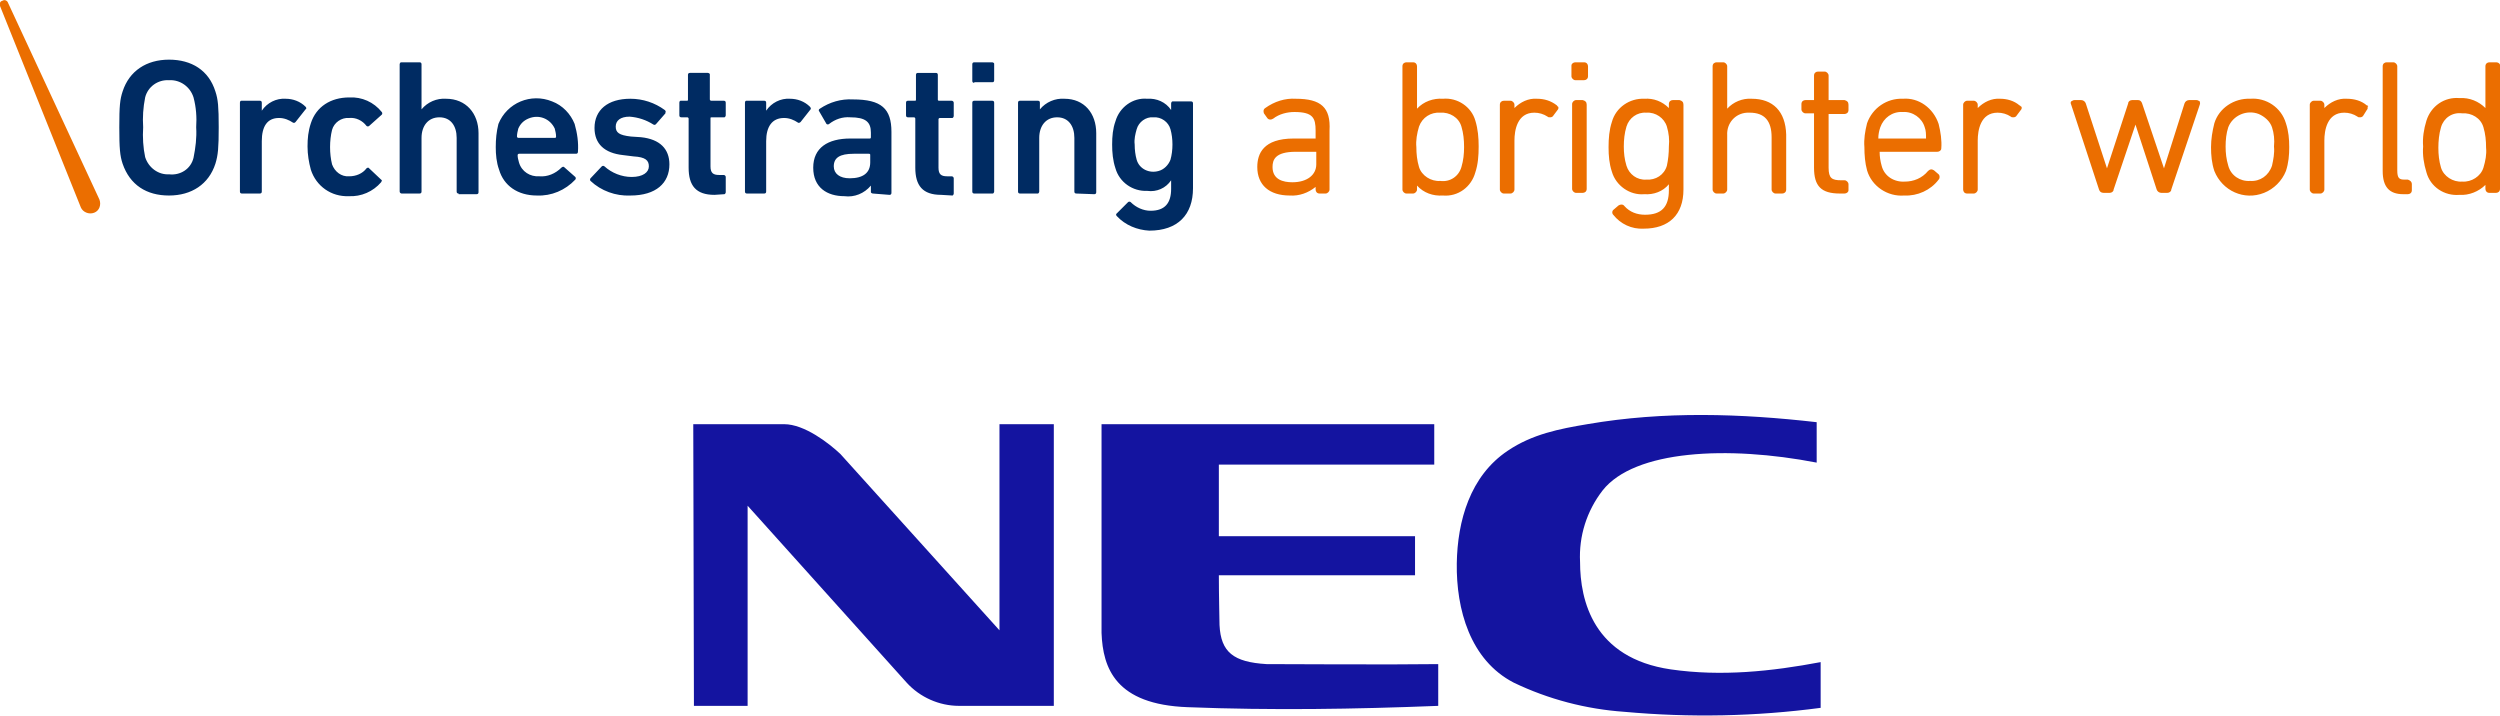
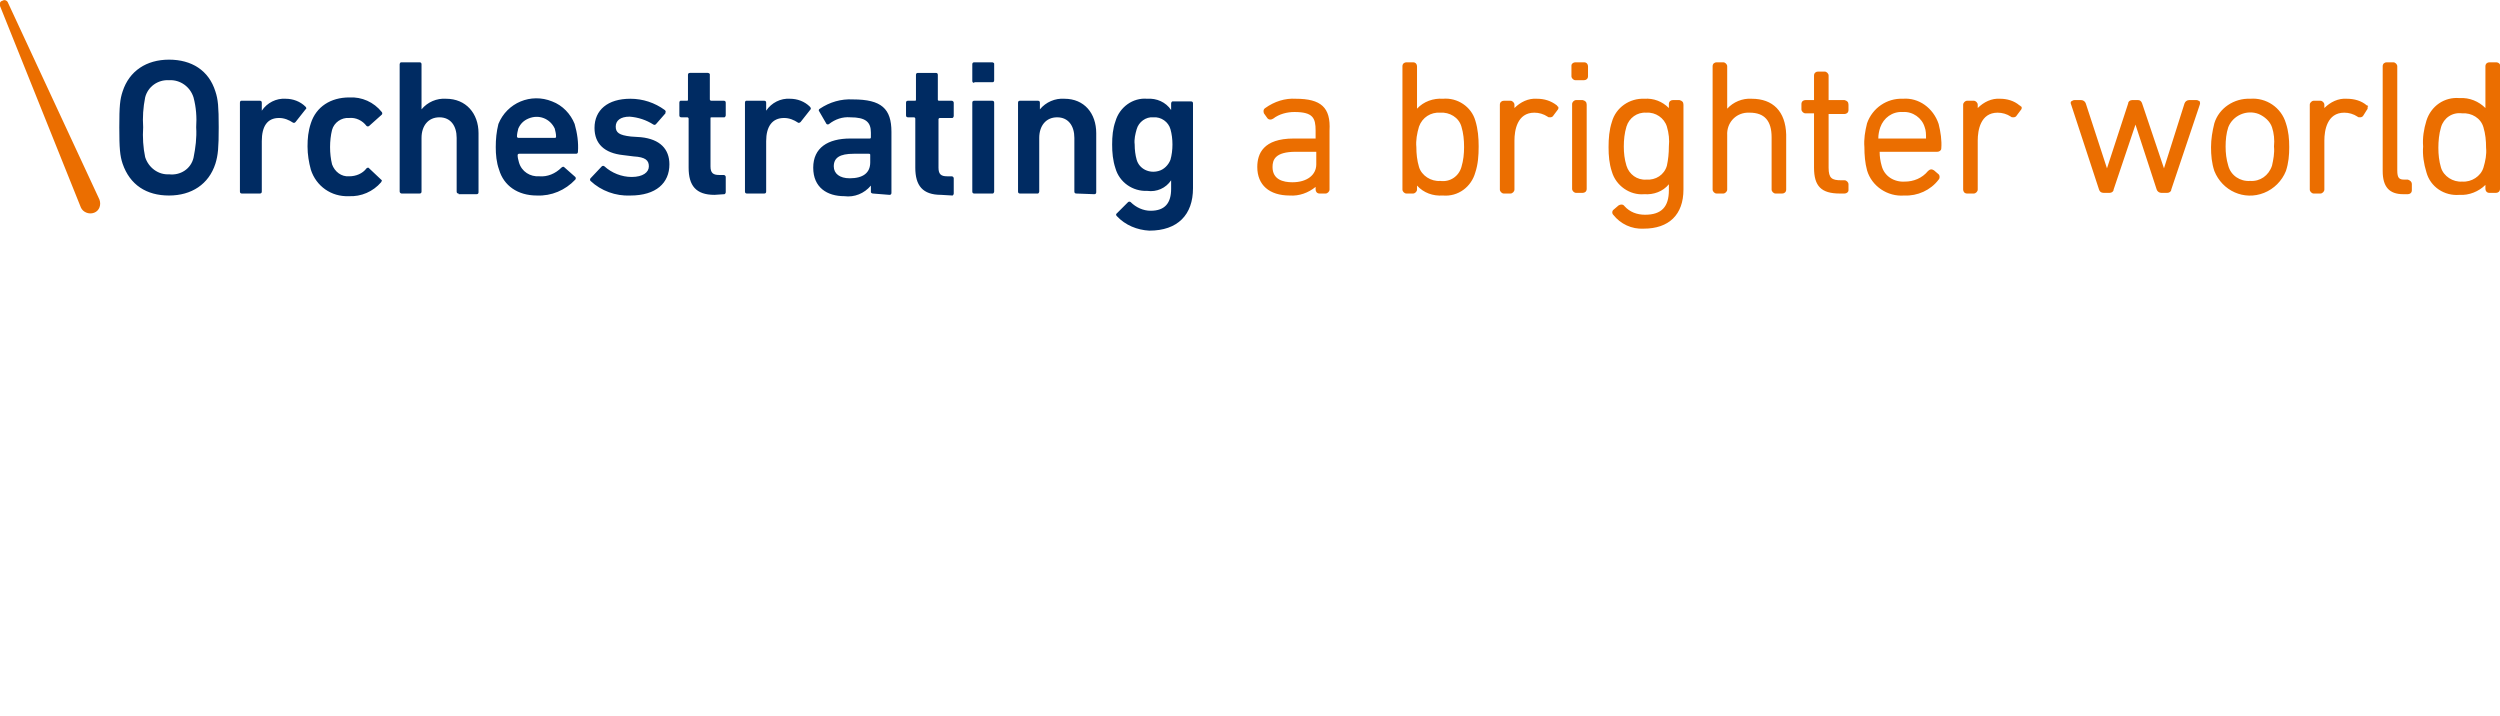
<svg xmlns="http://www.w3.org/2000/svg" version="1.1" id="レイヤー_1" x="0px" y="0px" viewBox="0 0 377.2 108" style="enable-background:new 0 0 377.2 108;" xml:space="preserve">
  <style type="text/css">
	.st0{fill:#1414A0;}
	.st1{fill:#002B62;}
	.st2{fill:#EB6E00;}
</style>
  <g id="レイヤー_2_1_">
    <g id="Brand_Statement_NEC_Mark">
-       <path class="st0" d="M104.6,64h13.7c3.1,0,6.8,2.9,8.5,4.5l24,26.6V64h8.2v42.5h-14.3c-3,0-5.9-1.3-7.9-3.5l-24-26.7v30.2h-8.1    L104.6,64z M274.7,106.8c-9.8,1.3-19.7,1.5-29.6,0.6c-5.8-0.4-11.5-1.9-16.7-4.4c-6.6-3.4-8.7-11.1-8.6-18c0.1-6.4,2-13.2,7.7-17    c3.7-2.5,7.8-3.3,12-4c11.6-2,23.2-1.6,34.6-0.3v6.1c-13.4-2.6-27.5-1.9-32.3,4.2c-2.4,3.1-3.6,6.9-3.4,10.8    c0,5.8,2,14.5,13.7,16.2c7.6,1.1,15.2,0.3,22.6-1.1L274.7,106.8z M191.1,100.2c1.1,0,19.6,0.1,25.9,0v6.3    c-12.7,0.5-25,0.7-37.8,0.2c-10.9-0.4-12.8-5.9-13-11.2V64h50.2v6.1h-32.5v10.8h29.6v5.9h-29.6c0,3.2,0.1,6.8,0.1,7.5    C184.2,98.4,186.1,99.9,191.1,100.2" />
      <path class="st1" d="M18.5,24.7c-0.4-1.2-0.5-2.3-0.5-5.5s0.1-4.2,0.5-5.4c1-3.1,3.6-4.8,7-4.8s6,1.6,7,4.8    c0.4,1.2,0.5,2.3,0.5,5.4s-0.1,4.2-0.5,5.5c-1,3.1-3.6,4.8-7,4.8S19.6,27.9,18.5,24.7z M29.2,23.8c0.3-1.5,0.5-3,0.4-4.6    c0.1-1.5,0-3-0.4-4.5c-0.5-1.6-2-2.7-3.7-2.6c-1.7-0.1-3.2,1-3.6,2.6c-0.3,1.5-0.4,3-0.3,4.5c-0.1,1.5,0,3.1,0.3,4.5    c0.5,1.6,2,2.7,3.6,2.6C27.2,26.5,28.8,25.5,29.2,23.8z M36.5,29.2c-0.2,0-0.3-0.1-0.3-0.3c0,0,0,0,0,0V15.5    c0-0.2,0.1-0.3,0.2-0.3c0,0,0,0,0.1,0h2.7c0.2,0,0.3,0.1,0.3,0.3c0,0,0,0,0,0v1.2c0.8-1.2,2.2-1.9,3.6-1.8c1.1,0,2.2,0.4,3,1.2    c0.1,0.1,0.2,0.3,0,0.4l-1.5,1.9c-0.1,0.1-0.2,0.2-0.4,0.1c0,0,0,0,0,0c-0.6-0.4-1.3-0.7-2.1-0.7c-1.8,0-2.6,1.3-2.6,3.5v7.6    c0,0.2-0.1,0.3-0.3,0.3c0,0,0,0,0,0L36.5,29.2z M46.9,25.6c-0.3-1.1-0.5-2.3-0.5-3.5c0-1.2,0.1-2.3,0.5-3.5c0.8-2.5,3-3.9,5.8-3.9    c1.9-0.1,3.7,0.7,4.9,2.2c0.1,0.1,0.1,0.3,0,0.4c0,0,0,0,0,0L55.7,19c-0.1,0.1-0.3,0.1-0.4,0c0,0,0,0,0,0    c-0.6-0.8-1.6-1.3-2.6-1.2c-1.2-0.1-2.3,0.7-2.6,1.8c-0.2,0.8-0.3,1.7-0.3,2.6c0,0.9,0.1,1.8,0.3,2.6c0.4,1.1,1.4,1.9,2.6,1.8    c1,0,2-0.4,2.6-1.2c0.1-0.1,0.2-0.1,0.3-0.1c0,0,0,0,0.1,0.1l1.8,1.7c0.2,0.1,0.1,0.2,0,0.4c-1.2,1.4-3,2.2-4.9,2.1    C50,29.7,47.7,28.1,46.9,25.6z M69.2,29.2c-0.2,0-0.3-0.1-0.3-0.3c0,0,0,0,0,0v-8.1c0-1.8-0.9-3.1-2.6-3.1s-2.7,1.3-2.7,3.1v8.1    c0,0.2-0.1,0.3-0.3,0.3c0,0,0,0,0,0h-2.7c-0.1,0-0.3-0.1-0.3-0.3c0,0,0,0,0,0V9.7c0-0.1,0.1-0.3,0.2-0.3c0,0,0,0,0.1,0h2.7    c0.2,0,0.3,0.1,0.3,0.3c0,0,0,0,0,0v6.8c0.9-1.1,2.3-1.7,3.7-1.6c3,0,4.9,2.2,4.9,5.2v8.9c0,0.2-0.1,0.3-0.3,0.3c0,0,0,0,0,0H69.2    z M75.3,25.6c-0.4-1.1-0.5-2.3-0.5-3.4c0-1.2,0.1-2.3,0.4-3.5c1.3-3.2,4.9-4.7,8.1-3.4c1.6,0.6,2.8,1.9,3.4,3.4    c0.4,1.4,0.6,2.8,0.5,4.2c0,0.2-0.1,0.3-0.3,0.3h-8.6c-0.1,0-0.2,0.1-0.2,0.2c0,0.4,0.1,0.7,0.2,1.1c0.4,1.4,1.7,2.2,3.1,2.1    c1.2,0.1,2.4-0.4,3.3-1.3c0.1-0.1,0.3-0.2,0.4-0.1c0,0,0,0,0,0l1.7,1.5c0.1,0.1,0.1,0.3,0,0.4c0,0,0,0,0,0    c-1.5,1.6-3.6,2.5-5.8,2.4C78.1,29.5,76,28,75.3,25.6z M83.7,19.4c-0.7-1.5-2.4-2.2-4-1.5c-0.7,0.3-1.2,0.8-1.5,1.5    c-0.1,0.4-0.2,0.8-0.2,1.2c0,0.1,0.1,0.2,0.2,0.2h5.5c0.1,0,0.2,0,0.2-0.2C83.9,20.2,83.8,19.8,83.7,19.4z M89.1,27.3    c-0.1-0.1-0.1-0.3,0-0.4l1.7-1.8c0.1-0.1,0.3-0.1,0.4,0c0,0,0,0,0,0c1.1,1,2.6,1.6,4.1,1.6c1.7,0,2.6-0.7,2.6-1.6    s-0.5-1.4-2.3-1.5L94,23.4c-2.8-0.3-4.3-1.7-4.3-4.1c0-2.7,2-4.4,5.4-4.4c1.9,0,3.7,0.6,5.2,1.7c0.1,0.1,0.2,0.2,0.1,0.4    c0,0,0,0,0,0.1L99,18.7c-0.1,0.1-0.2,0.2-0.4,0.1c0,0,0,0,0,0c-1.1-0.7-2.3-1.1-3.6-1.2c-1.4,0-2.1,0.6-2.1,1.5s0.5,1.3,2.3,1.5    l1.5,0.1c2.9,0.3,4.3,1.8,4.3,4.1c0,2.8-2,4.7-5.9,4.7C92.9,29.6,90.7,28.8,89.1,27.3L89.1,27.3z M107.8,29.4    c-2.8,0-3.9-1.4-3.9-4.1v-7.4c0-0.1-0.1-0.2-0.2-0.2h-0.9c-0.2,0-0.3-0.1-0.3-0.3c0,0,0,0,0,0v-1.9c0-0.2,0.1-0.3,0.2-0.3    c0,0,0,0,0,0h0.9c0.1,0,0.2,0,0.2-0.1c0,0,0,0,0,0v-3.8c0-0.2,0.1-0.3,0.3-0.3c0,0,0,0,0,0h2.7c0.1,0,0.3,0.1,0.3,0.2c0,0,0,0,0,0    V15c0,0.1,0.1,0.2,0.2,0.2h1.9c0.2,0,0.3,0.1,0.3,0.3v1.9c0,0.1-0.1,0.3-0.2,0.3c0,0,0,0,0,0h-1.9c-0.1,0-0.2,0-0.2,0.1    c0,0,0,0,0,0v7.3c0,1,0.4,1.3,1.3,1.3h0.7c0.1,0,0.3,0.1,0.3,0.3c0,0,0,0,0,0v2.3c0,0.1-0.1,0.3-0.2,0.3c0,0,0,0,0,0L107.8,29.4z     M112.7,29.2c-0.2,0-0.3-0.1-0.3-0.3c0,0,0,0,0,0V15.5c0-0.2,0.1-0.3,0.2-0.3c0,0,0,0,0,0h2.7c0.2,0,0.3,0.1,0.3,0.3c0,0,0,0,0,0    v1.2c0.8-1.2,2.2-1.9,3.6-1.8c1.1,0,2.2,0.4,3,1.2c0.1,0.1,0.2,0.3,0.1,0.4l-1.5,1.9c-0.1,0.1-0.3,0.2-0.4,0.1c0,0,0,0,0,0    c-0.6-0.4-1.3-0.7-2.1-0.7c-1.8,0-2.7,1.3-2.7,3.5v7.6c0,0.2-0.1,0.3-0.3,0.3c0,0,0,0,0,0L112.7,29.2z M131.7,29.2    c-0.1,0-0.3-0.1-0.3-0.2c0,0,0,0,0,0v-1c-1,1.2-2.5,1.8-4,1.6c-2.6,0-4.7-1.3-4.7-4.3s2.2-4.4,5.6-4.4h2.9c0.1,0,0.2,0,0.2-0.2V20    c0-1.6-0.8-2.3-3.1-2.3c-1.2-0.1-2.3,0.3-3.2,1c-0.1,0.1-0.3,0.1-0.4,0c0,0,0,0,0,0l-1.1-1.9c-0.1-0.1-0.1-0.3,0.1-0.4    c0,0,0,0,0,0c1.5-1,3.2-1.5,5-1.4c4.3,0,5.8,1.4,5.8,4.9v9.2c0,0.2-0.1,0.3-0.3,0.3c0,0,0,0,0,0L131.7,29.2z M131.3,24.5v-1.1    c0-0.1,0-0.2-0.2-0.2h-2.3c-2.1,0-3,0.6-3,1.9c0,1.1,0.9,1.8,2.4,1.8C130.2,26.9,131.3,26.1,131.3,24.5z M142,29.4    c-2.8,0-3.9-1.4-3.9-4.1v-7.4c0-0.1-0.1-0.2-0.2-0.2H137c-0.2,0-0.3-0.1-0.3-0.3c0,0,0,0,0,0v-1.9c0-0.2,0.1-0.3,0.3-0.3h1    c0.1,0,0.2,0,0.2-0.1c0,0,0,0,0,0v-3.8c0-0.2,0.1-0.3,0.3-0.3c0,0,0,0,0,0h2.7c0.2,0,0.3,0.1,0.3,0.3c0,0,0,0,0,0V15    c0,0.1,0,0.2,0.2,0.2h1.9c0.1,0,0.3,0.1,0.3,0.3c0,0,0,0,0,0.1v1.9c0,0.1-0.1,0.3-0.2,0.3c0,0,0,0,0,0h-1.9    c-0.1,0-0.2,0.1-0.2,0.2v7.3c0,1,0.4,1.3,1.3,1.3h0.7c0.1,0,0.3,0.1,0.3,0.3c0,0,0,0,0,0v2.3c0,0.1-0.1,0.3-0.2,0.3c0,0,0,0,0,0    L142,29.4z M147,12.5c-0.2,0-0.3-0.1-0.3-0.3c0,0,0,0,0,0V9.7c0-0.2,0.1-0.3,0.3-0.3c0,0,0,0,0,0h2.7c0.1,0,0.3,0.1,0.3,0.2    c0,0,0,0,0,0v2.5c0,0.2-0.1,0.3-0.2,0.3c0,0,0,0,0,0H147z M147,29.2c-0.2,0-0.3-0.1-0.3-0.3c0,0,0,0,0,0V15.5    c0-0.2,0.1-0.3,0.3-0.3c0,0,0,0,0,0h2.7c0.2,0,0.3,0.1,0.3,0.3c0,0,0,0,0,0v13.4c0,0.1-0.1,0.3-0.2,0.3c0,0,0,0,0,0H147z     M162.4,29.2c-0.2,0-0.3-0.1-0.3-0.3c0,0,0,0,0,0v-8.1c0-1.8-0.9-3.1-2.6-3.1s-2.7,1.3-2.7,3.1v8.1c0,0.1-0.1,0.3-0.2,0.3    c0,0,0,0,0,0h-2.7c-0.2,0-0.3-0.1-0.3-0.3c0,0,0,0,0,0V15.5c0-0.2,0.1-0.3,0.3-0.3c0,0,0,0,0,0h2.7c0.2,0,0.3,0.1,0.3,0.3    c0,0,0,0,0,0v1c0.9-1.1,2.3-1.7,3.7-1.6c3,0,4.8,2.2,4.8,5.2v8.9c0,0.2-0.1,0.3-0.3,0.3c0,0,0,0,0,0L162.4,29.2z M168.5,32.6    c-0.1-0.1-0.1-0.2-0.1-0.3c0,0,0,0,0.1-0.1l1.7-1.7c0.1-0.1,0.3-0.1,0.4,0c0,0,0,0,0,0c0.8,0.8,1.9,1.3,3,1.3    c2.2,0,3.1-1.2,3.1-3.3v-1.3c-0.8,1.2-2.2,1.8-3.6,1.6c-2.2,0.1-4.2-1.3-4.8-3.4c-0.4-1.2-0.5-2.4-0.5-3.6c0-1.2,0.1-2.4,0.5-3.5    c0.6-2.1,2.6-3.6,4.8-3.4c1.4-0.1,2.8,0.5,3.6,1.7v-1c0-0.1,0.1-0.3,0.2-0.3c0,0,0,0,0.1,0h2.7c0.2,0,0.3,0.1,0.3,0.3c0,0,0,0,0,0    v12.8c0,4-2.3,6.4-6.6,6.4C171.6,34.7,169.8,34,168.5,32.6z M176.6,24.1c0.2-0.7,0.3-1.5,0.3-2.3c0-0.8-0.1-1.6-0.3-2.3    c-0.3-1.1-1.4-1.9-2.6-1.8c-1.1-0.1-2.2,0.7-2.5,1.8c-0.2,0.7-0.4,1.5-0.3,2.3c0,0.8,0.1,1.6,0.3,2.3c0.4,1.4,1.9,2.1,3.3,1.7    C175.6,25.6,176.3,24.9,176.6,24.1L176.6,24.1z" />
      <path class="st2" d="M195.5,14.9c-1.6-0.1-3.2,0.4-4.6,1.4c-0.3,0.2-0.3,0.5-0.2,0.8c0,0,0,0,0,0l0.5,0.7c0.2,0.3,0.6,0.3,0.9,0.1    c0.9-0.7,2.1-1,3.2-1c2.8,0,3.2,0.9,3.2,2.8v1.2h-3.3c-4.6,0-5.5,2.3-5.5,4.3c0,2.7,1.8,4.3,4.9,4.3c1.4,0.1,2.8-0.4,3.9-1.3v0.4    c0,0.3,0.2,0.6,0.6,0.6c0,0,0,0,0,0h0.9c0.3,0,0.6-0.3,0.6-0.6c0,0,0,0,0,0v-8.9C200.8,16.2,199.3,14.9,195.5,14.9z M198.6,22.9    v1.9c0,1.6-1.4,2.7-3.6,2.7c-1.4,0-3-0.4-3-2.3c0-1.1,0.4-2.3,3.5-2.3H198.6z M217.7,14.9c-1.4-0.1-2.9,0.4-3.9,1.5V10    c0-0.3-0.2-0.6-0.6-0.6c0,0,0,0,0,0h-1c-0.3,0-0.6,0.2-0.6,0.6c0,0,0,0,0,0v18.6c0,0.3,0.3,0.6,0.6,0.6c0,0,0,0,0,0h1    c0.3,0,0.6-0.3,0.6-0.6c0,0,0,0,0,0V28c1,1.1,2.4,1.6,3.9,1.5c2.3,0.2,4.3-1.3,4.9-3.5c0.4-1.2,0.5-2.5,0.5-3.9    c0-1.3-0.1-2.6-0.5-3.9C222,16.1,219.9,14.7,217.7,14.9z M217.3,17c1.4-0.1,2.8,0.7,3.2,2.1c0.3,1,0.4,2,0.4,3.1c0,1-0.1,2-0.4,3    c-0.4,1.4-1.7,2.3-3.2,2.1c-1.4,0.1-2.8-0.8-3.2-2.1c-0.3-1-0.4-2-0.4-3c-0.1-1,0.1-2.1,0.4-3.1C214.6,17.7,215.9,16.9,217.3,17    L217.3,17z M234.9,15.9c-0.9-0.7-1.9-1-3-1c-1.3-0.1-2.5,0.5-3.4,1.4v-0.5c0-0.3-0.3-0.6-0.6-0.6c0,0,0,0,0,0h-1    c-0.3,0-0.6,0.2-0.6,0.6c0,0,0,0,0,0v12.8c0,0.3,0.3,0.6,0.6,0.6c0,0,0,0,0,0h1c0.3,0,0.6-0.3,0.6-0.6c0,0,0,0,0,0v-7.4    c0-1.5,0.4-4.2,3-4.2c0.7,0,1.4,0.2,2,0.6c0.1,0.1,0.2,0.1,0.4,0.1c0.2,0,0.4-0.1,0.5-0.3l0.6-0.8c0.1-0.1,0.2-0.3,0.1-0.5    C235,16.1,235,16,234.9,15.9L234.9,15.9z M239,9.4h-1.3c-0.3,0-0.6,0.2-0.6,0.5c0,0,0,0,0,0v1.6c0,0.3,0.3,0.6,0.6,0.6    c0,0,0,0,0,0h1.3c0.3,0,0.6-0.2,0.6-0.6c0,0,0,0,0,0V10C239.6,9.7,239.4,9.4,239,9.4C239,9.4,239,9.4,239,9.4z M238.8,15.1h-1    c-0.3,0-0.6,0.3-0.6,0.6c0,0,0,0,0,0v12.8c0,0.3,0.3,0.6,0.6,0.6c0,0,0,0,0,0h1c0.3,0,0.6-0.2,0.6-0.6c0,0,0,0,0,0V15.8    C239.4,15.4,239.2,15.2,238.8,15.1C238.8,15.1,238.8,15.1,238.8,15.1z M253.4,15.1h-1c-0.3,0-0.6,0.2-0.6,0.6c0,0,0,0,0,0v0.6    c-1-1-2.3-1.5-3.7-1.4c-2.2-0.1-4.3,1.3-4.9,3.5c-0.4,1.2-0.5,2.5-0.5,3.8c0,1.3,0.1,2.5,0.5,3.7c0.6,2.1,2.7,3.6,4.9,3.4    c1.4,0.1,2.8-0.4,3.7-1.5v0.9c0,2.5-1.1,3.7-3.6,3.7c-1.2,0-2.3-0.4-3.1-1.3c-0.2-0.3-0.6-0.3-0.9-0.1c0,0,0,0,0,0l-0.7,0.6    c-0.3,0.2-0.3,0.6-0.1,0.8c0,0,0,0,0,0c1.1,1.4,2.8,2.2,4.6,2.1c3.8,0,6-2.1,6-5.9V15.8C254,15.4,253.8,15.2,253.4,15.1    C253.4,15.2,253.4,15.1,253.4,15.1L253.4,15.1z M248.4,27.1c-1.4,0.1-2.6-0.8-3-2.1c-0.3-1-0.4-1.9-0.4-2.9c0-1,0.1-2,0.4-3    c0.4-1.3,1.6-2.2,3-2.1c1.4-0.1,2.7,0.8,3.1,2.1c0.3,1,0.4,2,0.3,3c0,1-0.1,2-0.3,2.9C251.1,26.4,249.8,27.2,248.4,27.1    L248.4,27.1z M264.3,14.9c-1.4-0.1-2.8,0.5-3.7,1.5V10c0-0.3-0.3-0.6-0.6-0.6c0,0,0,0,0,0h-1c-0.3,0-0.6,0.2-0.6,0.6c0,0,0,0,0,0    v18.6c0,0.3,0.3,0.6,0.6,0.6c0,0,0,0,0,0h1c0.3,0,0.6-0.3,0.6-0.6c0,0,0,0,0,0v-8.2c-0.1-1.8,1.2-3.3,3-3.4c0.1,0,0.3,0,0.4,0    c2.2,0,3.3,1.2,3.3,3.7v7.9c0,0.3,0.3,0.6,0.6,0.6c0,0,0,0,0,0h1c0.3,0,0.6-0.2,0.6-0.6c0,0,0,0,0,0v-8.3    C269.4,16.8,267.5,14.9,264.3,14.9z M278.3,15.1h-2.4v-3.7c0-0.3-0.3-0.6-0.6-0.6c0,0,0,0,0,0h-1c-0.3,0-0.6,0.2-0.6,0.6    c0,0,0,0,0,0v3.7h-1.3c-0.3,0-0.6,0.2-0.6,0.6c0,0,0,0,0,0v0.8c0,0.3,0.3,0.6,0.6,0.6c0,0,0,0,0,0h1.3v8.2c0,2.8,1.1,3.9,3.9,3.9    h0.7c0.3,0,0.6-0.2,0.6-0.5c0,0,0,0,0,0v-0.9c0-0.3-0.3-0.6-0.6-0.6c0,0,0,0,0,0h-0.5c-1.4,0-1.9-0.3-1.9-1.9v-8.1h2.4    c0.3,0,0.6-0.2,0.6-0.6c0,0,0,0,0,0v-0.8C278.9,15.4,278.7,15.2,278.3,15.1C278.3,15.1,278.3,15.1,278.3,15.1L278.3,15.1z     M287.1,14.9c-2.4-0.1-4.6,1.4-5.4,3.7c-0.3,1.2-0.5,2.4-0.4,3.6c0,1.2,0.1,2.4,0.4,3.5c0.7,2.4,3.1,4,5.6,3.8    c2,0.1,4-0.8,5.2-2.4c0.2-0.2,0.2-0.6,0-0.8c0,0,0,0,0,0l-0.7-0.6c-0.3-0.2-0.6-0.2-0.9,0.1c0,0,0,0,0,0c-0.9,1.1-2.2,1.6-3.5,1.6    c-1.6,0.1-3.1-0.8-3.5-2.4c-0.2-0.7-0.3-1.4-0.3-2.1h8.7c0.3,0,0.6-0.2,0.6-0.5c0,0,0,0,0,0c0.1-1.2-0.1-2.5-0.4-3.7    C291.7,16.3,289.5,14.7,287.1,14.9z M287.1,16.9c1.5-0.1,2.9,0.9,3.3,2.3c0.2,0.5,0.2,1.1,0.2,1.7h-7.2c0-0.6,0.1-1.1,0.3-1.7    C284.2,17.8,285.5,16.8,287.1,16.9z M304.7,15.9c-0.8-0.7-1.9-1-2.9-1c-1.3-0.1-2.5,0.5-3.4,1.4v-0.5c0-0.3-0.3-0.6-0.6-0.6    c0,0,0,0,0,0h-1c-0.3,0-0.6,0.3-0.6,0.6c0,0,0,0,0,0v12.8c0,0.3,0.2,0.6,0.6,0.6c0,0,0,0,0,0h1c0.3,0,0.6-0.3,0.6-0.6c0,0,0,0,0,0    v-7.4c0-1.5,0.4-4.2,3-4.2c0.7,0,1.4,0.2,2,0.6c0.1,0.1,0.2,0.1,0.4,0.1c0.2,0,0.4-0.1,0.5-0.3l0.6-0.8c0.1-0.1,0.2-0.3,0.1-0.5    C304.9,16.1,304.8,15.9,304.7,15.9z M331.4,15.1h-1.1c-0.3,0-0.6,0.2-0.7,0.5l-3.1,9.8l-3.3-9.8c-0.1-0.3-0.3-0.5-0.6-0.5h-0.9    c-0.3,0-0.6,0.2-0.6,0.5l-3.2,9.8l-3.2-9.8c-0.1-0.3-0.4-0.5-0.7-0.5h-1c-0.2,0-0.3,0.1-0.5,0.2c-0.1,0.1-0.1,0.3,0,0.5l4.2,12.8    c0.1,0.3,0.3,0.5,0.7,0.5h0.9c0.3,0,0.6-0.2,0.6-0.5l3.3-9.8l3.2,9.8c0.1,0.3,0.4,0.5,0.7,0.5h0.9c0.3,0,0.6-0.2,0.6-0.5l4.3-12.8    c0.1-0.2,0-0.4,0-0.5C331.7,15.2,331.6,15.1,331.4,15.1L331.4,15.1z M339.5,14.9c-2.4-0.1-4.7,1.4-5.4,3.7    c-0.3,1.2-0.5,2.4-0.5,3.6c0,1.2,0.1,2.4,0.5,3.6c1.2,3,4.5,4.5,7.5,3.3c1.5-0.6,2.7-1.8,3.3-3.3c0.4-1.2,0.5-2.4,0.5-3.6    c0-1.2-0.1-2.4-0.5-3.6C344.2,16.2,341.9,14.7,339.5,14.9z M339.5,27.3c-1.5,0.1-2.9-0.8-3.3-2.3c-0.3-1-0.4-1.9-0.4-2.9    c0-1,0.1-2,0.4-2.9c0.7-1.8,2.8-2.7,4.6-2c0.9,0.4,1.7,1.1,2,2c0.3,0.9,0.4,1.9,0.3,2.9c0.1,1-0.1,2-0.3,2.9    C342.3,26.5,341,27.4,339.5,27.3z M357.1,15.9c-0.8-0.7-1.9-1-3-1c-1.3-0.1-2.5,0.5-3.4,1.4v-0.5c0-0.3-0.3-0.6-0.6-0.6    c0,0,0,0,0,0h-1c-0.3,0-0.6,0.3-0.6,0.6c0,0,0,0,0,0v12.8c0,0.3,0.3,0.6,0.6,0.6h1c0.3,0,0.6-0.3,0.6-0.6c0,0,0,0,0,0v-7.4    c0-1.5,0.4-4.2,3-4.2c0.7,0,1.4,0.2,2,0.6c0.1,0.1,0.2,0.1,0.4,0.1c0.2,0,0.4-0.1,0.5-0.3l0.5-0.8c0.1-0.1,0.2-0.3,0.1-0.5    C357.4,16.1,357.3,15.9,357.1,15.9L357.1,15.9z M363.3,27.1h-0.5c-0.8,0-1.1-0.2-1.1-1.4V10c0-0.3-0.3-0.6-0.6-0.6c0,0,0,0,0,0h-1    c-0.3,0-0.6,0.2-0.6,0.6c0,0,0,0,0,0v15.8c0,2.4,1,3.5,3.1,3.5h0.7c0.3,0,0.6-0.2,0.6-0.6c0,0,0,0,0,0v-0.9    C363.9,27.4,363.6,27.2,363.3,27.1L363.3,27.1z M376.6,9.4h-1c-0.3,0-0.6,0.2-0.6,0.6c0,0,0,0,0,0v6.3c-1-1-2.4-1.6-3.9-1.5    c-2.3-0.2-4.3,1.2-5,3.4c-0.4,1.3-0.6,2.6-0.5,3.9c-0.1,1.3,0.1,2.6,0.5,3.9c0.6,2.2,2.7,3.6,5,3.4c1.4,0.1,2.9-0.5,3.9-1.5v0.6    c0,0.3,0.2,0.6,0.6,0.6c0,0,0,0,0,0h1c0.3,0,0.6-0.2,0.6-0.6c0,0,0,0,0-0.1V10C377.3,9.7,377,9.4,376.6,9.4    C376.7,9.4,376.7,9.4,376.6,9.4z M371.5,27.4c-1.4,0.1-2.8-0.8-3.2-2.1c-0.3-1-0.4-2-0.4-3c0-1,0.1-2.1,0.4-3.1    c0.4-1.4,1.7-2.3,3.2-2.1c1.4-0.1,2.8,0.7,3.2,2.1c0.3,1,0.4,2,0.4,3.1c0.1,1-0.1,2-0.4,3C374.3,26.6,372.9,27.5,371.5,27.4z     M14.2,32.1c0.8-0.3,1.1-1.2,0.8-2c0,0,0,0,0,0L1.2,0.4C1.1,0.1,0.7-0.1,0.4,0.1C0,0.2-0.1,0.5,0,0.9l12.2,30.4    C12.5,32,13.4,32.4,14.2,32.1C14.1,32,14.1,32,14.2,32.1L14.2,32.1z" />
    </g>
  </g>
</svg>